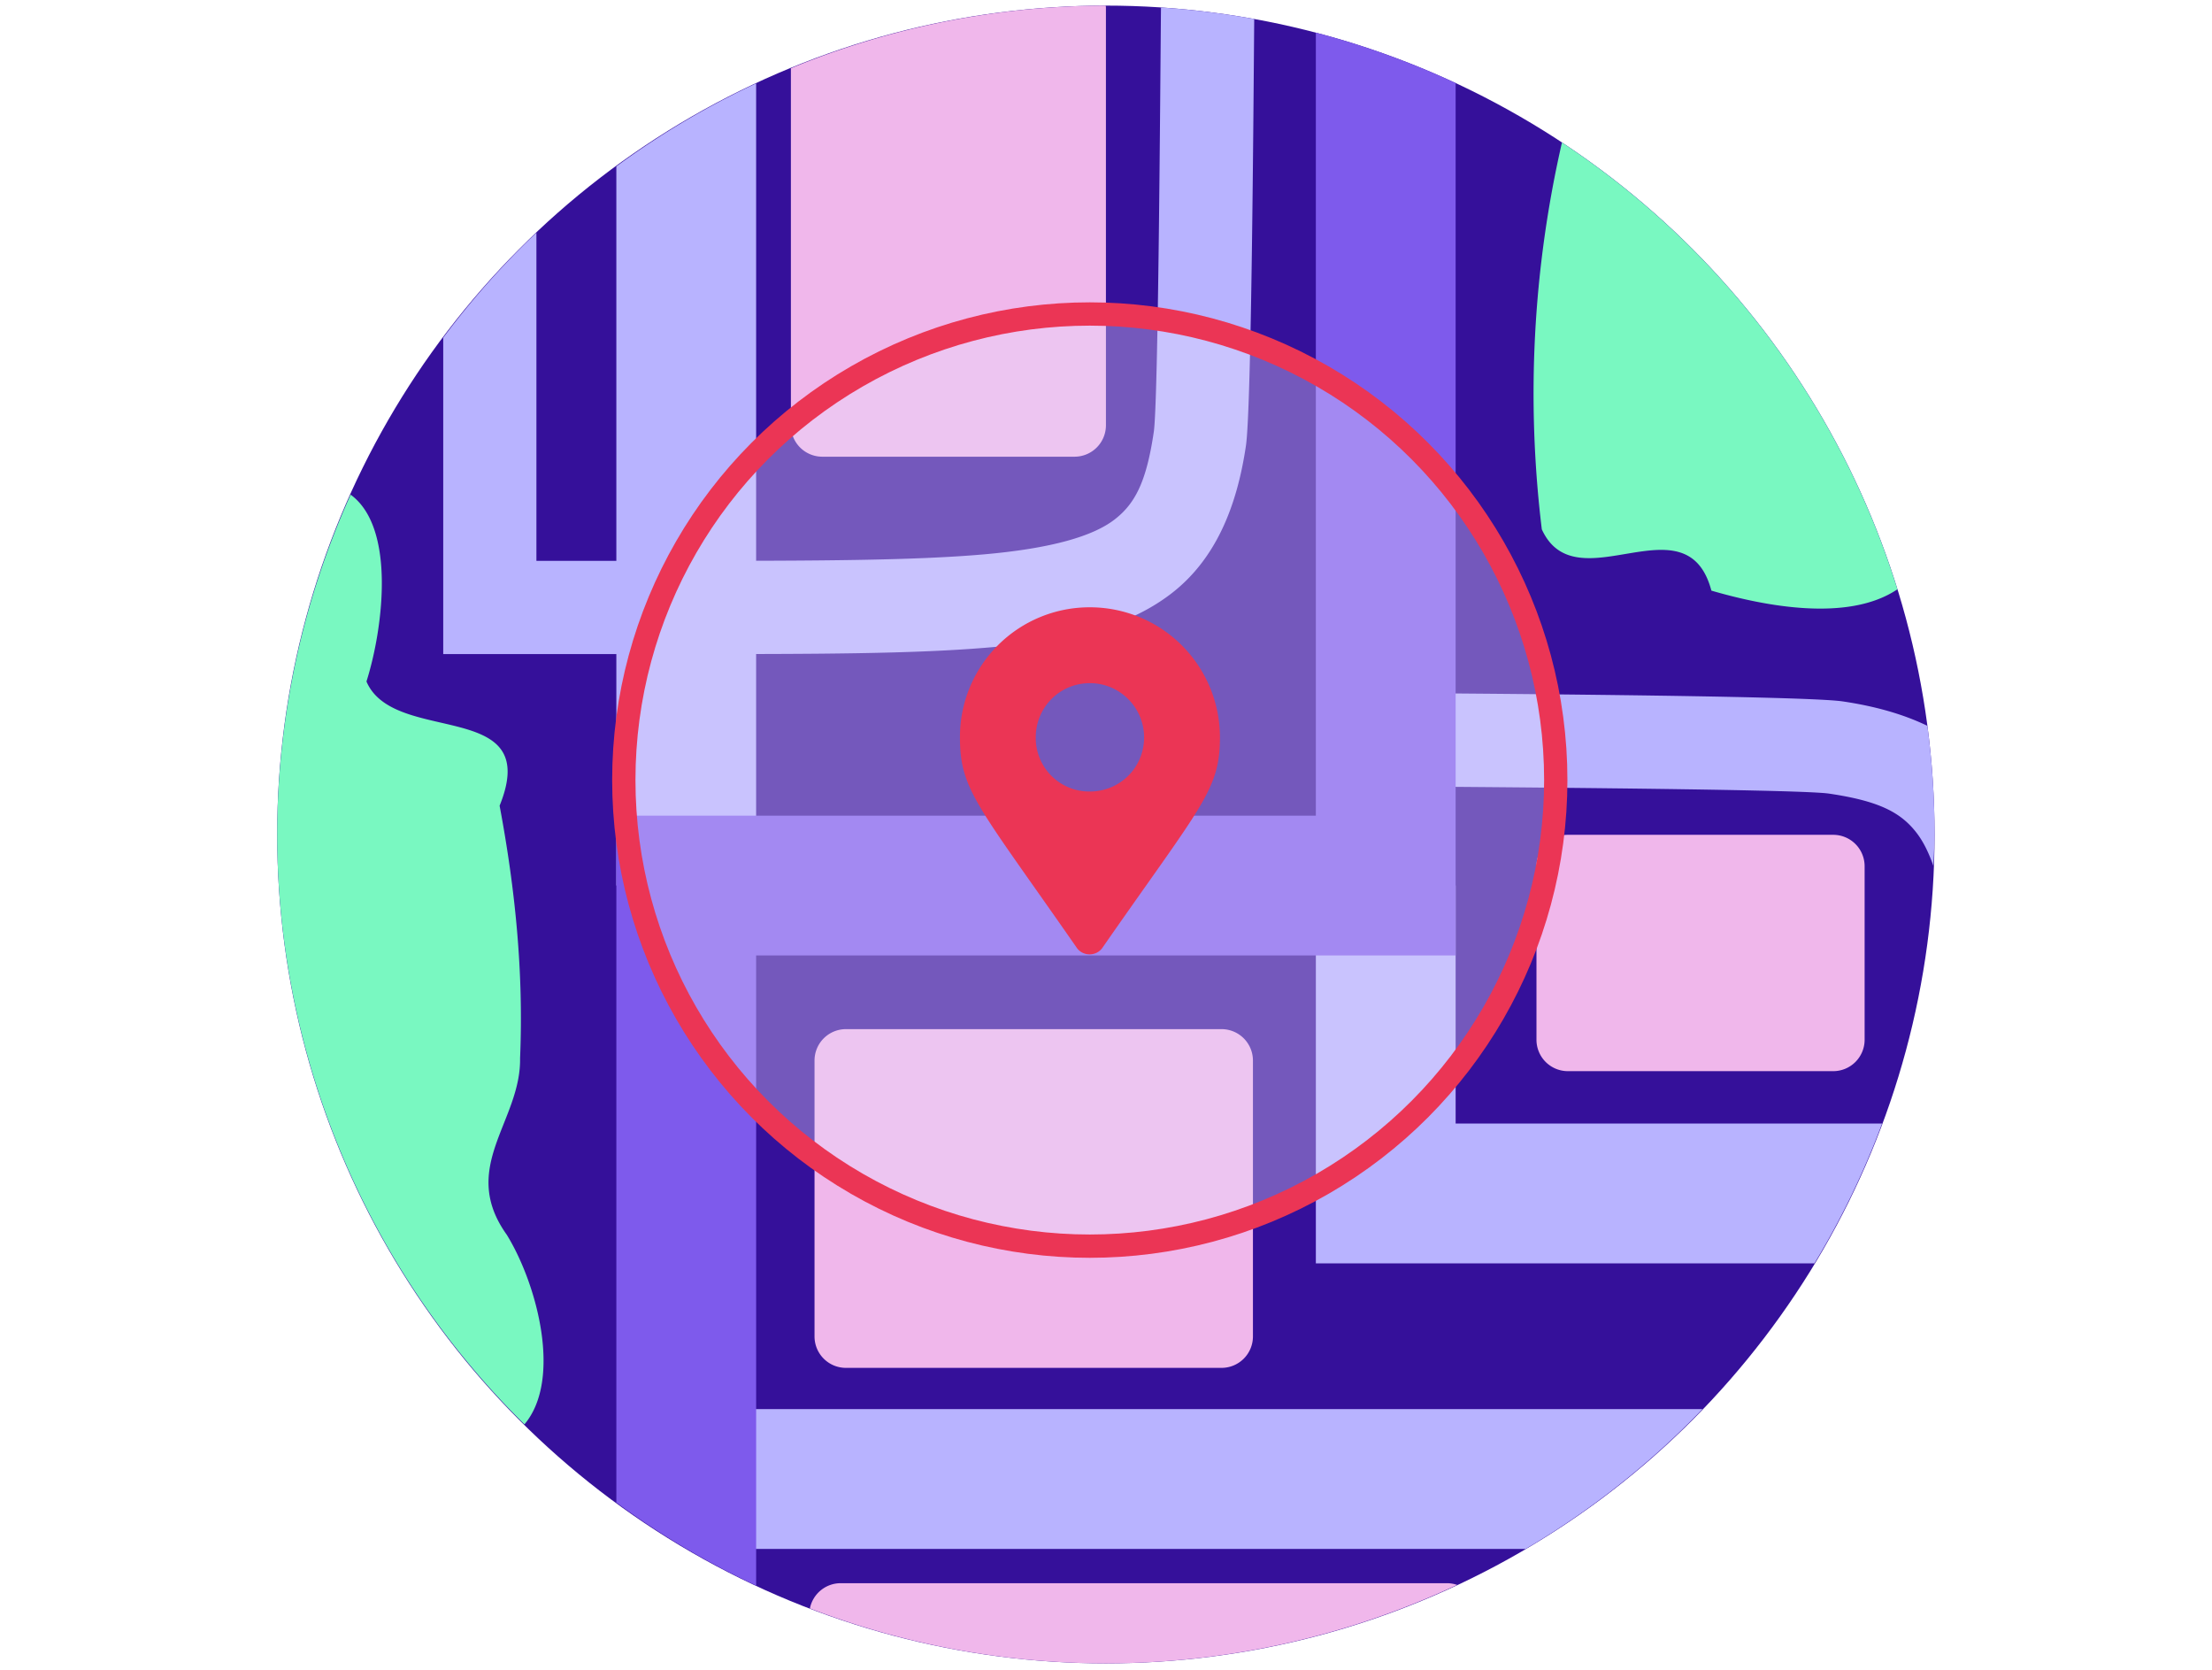
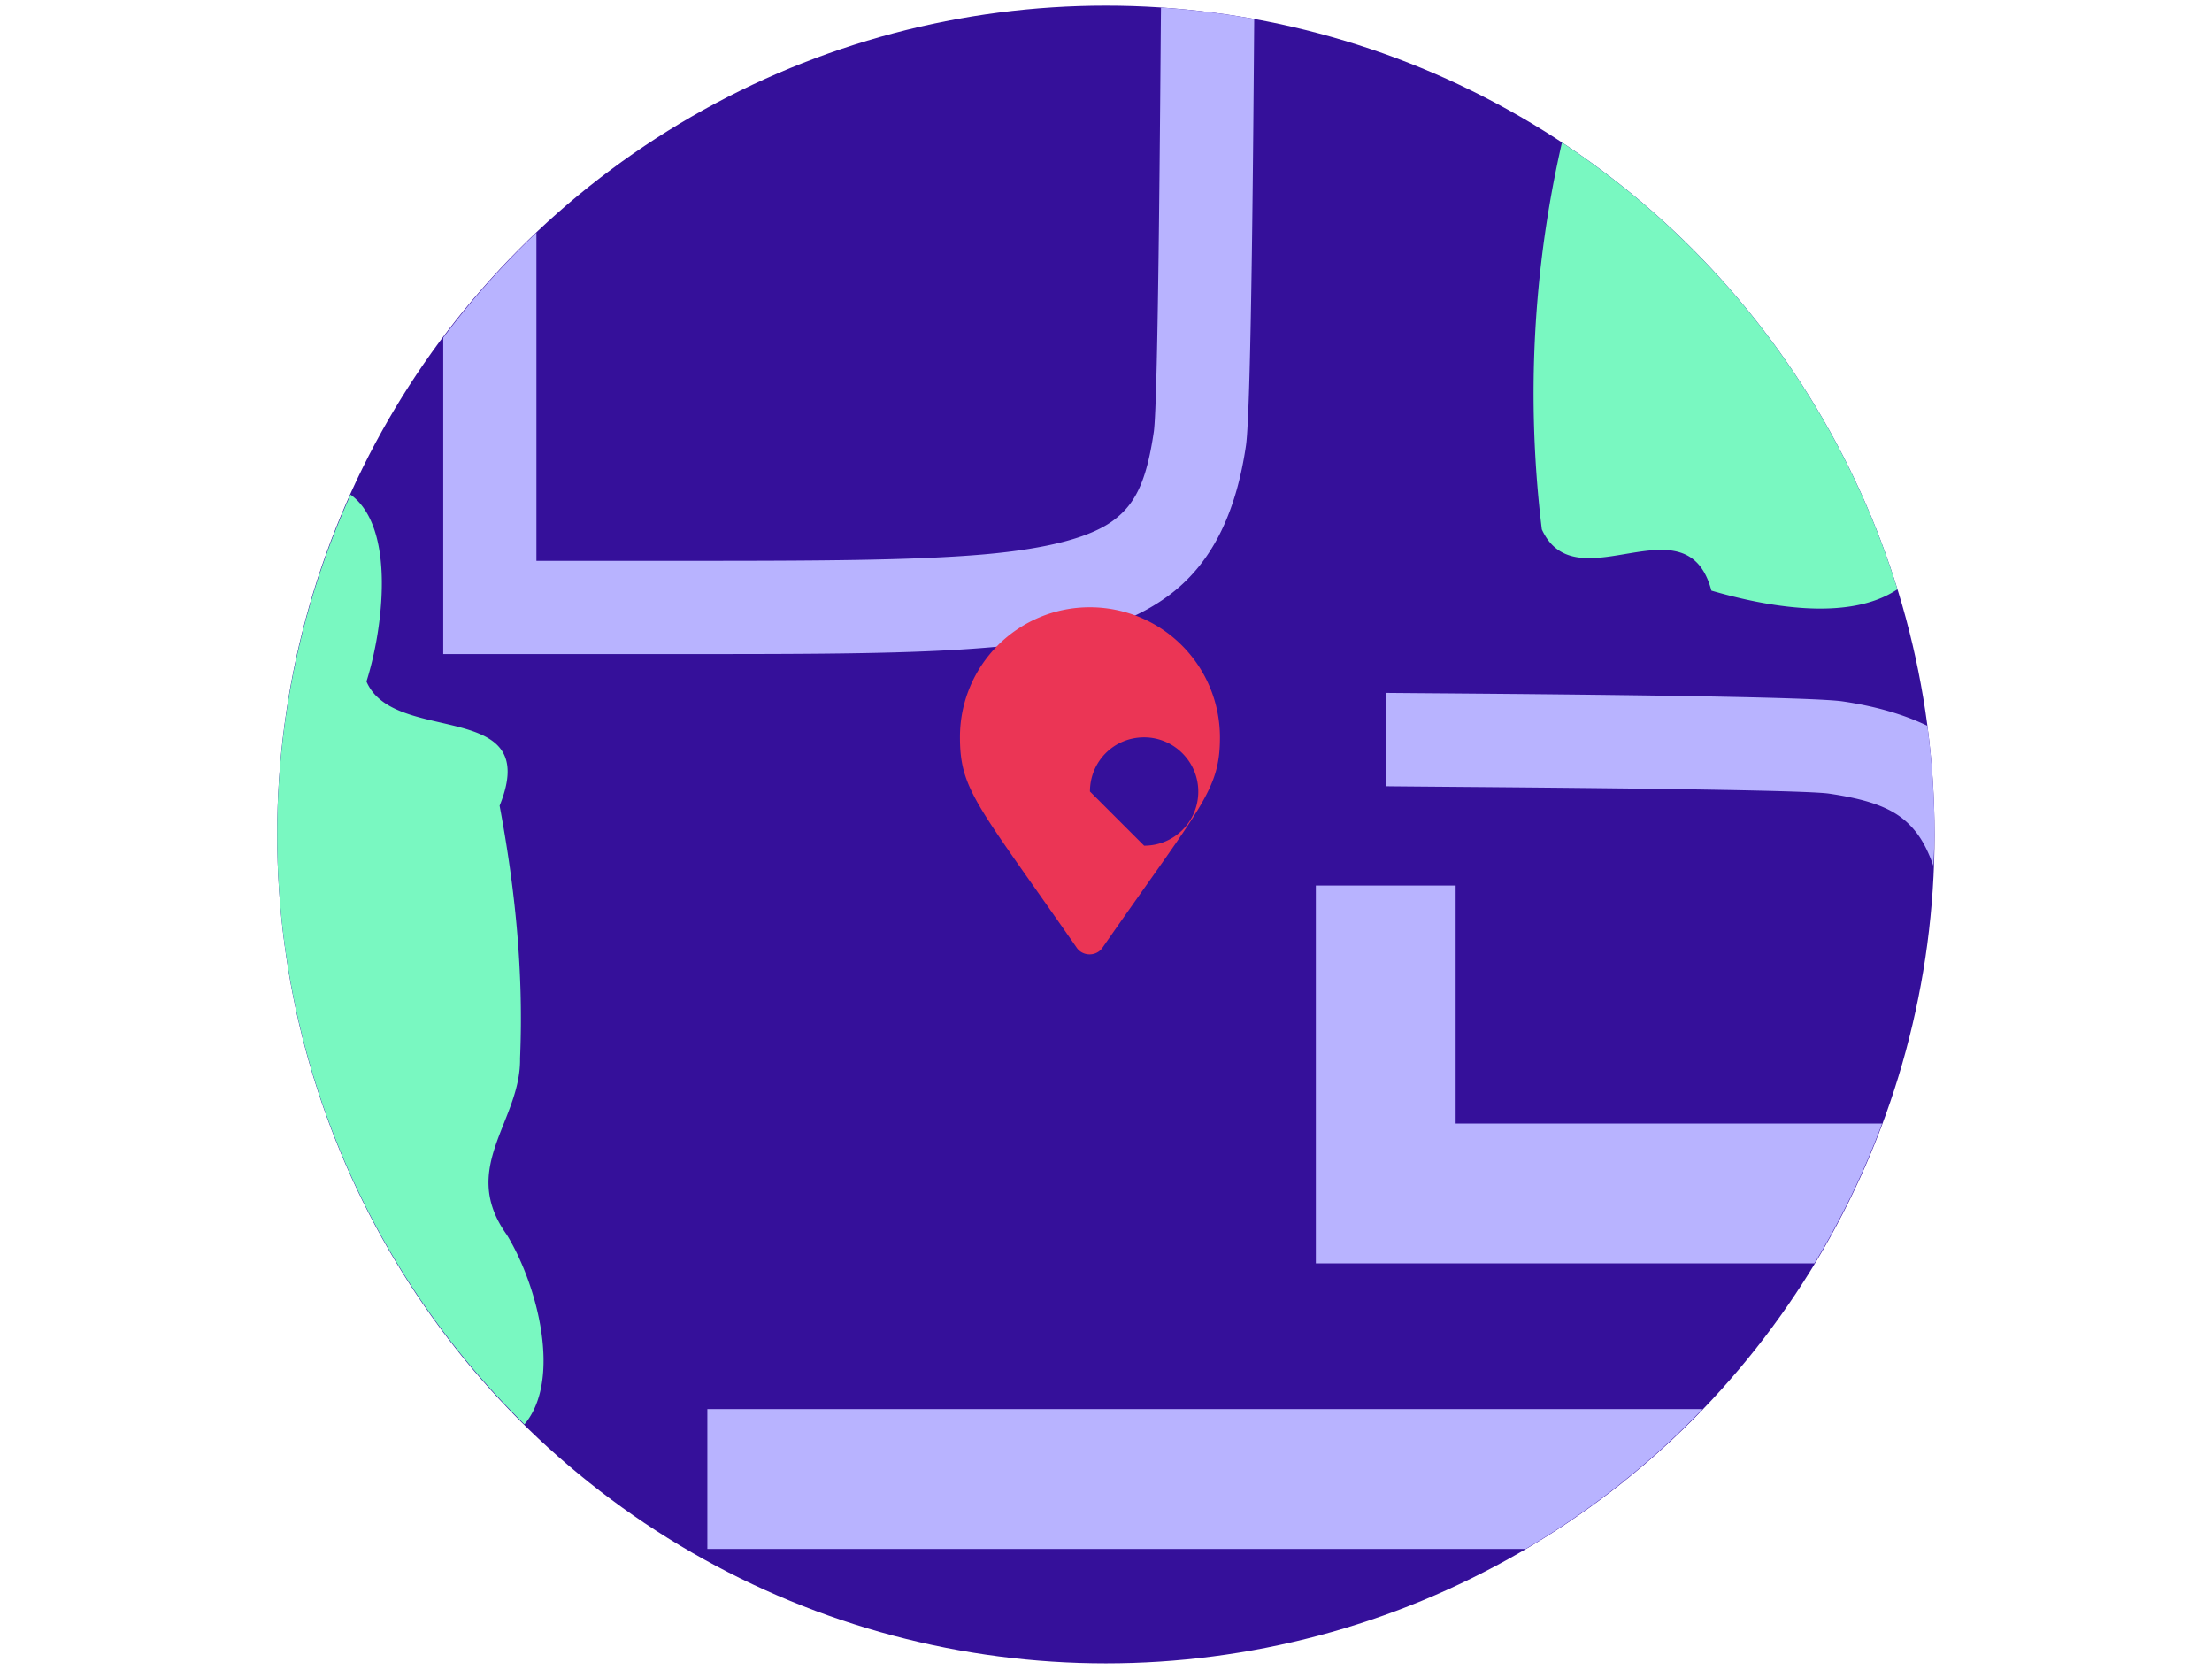
<svg xmlns="http://www.w3.org/2000/svg" width="530" height="400" fill="none">
  <g transform="matrix(1.718 0 0 1.718 -119.865 -968.34)">
    <circle cx="224" cy="680" r="115.575" style="fill:#35109a;fill-opacity:1;stroke:none;stroke-width:2.775;stroke-linecap:round;stroke-linejoin:round;paint-order:stroke fill markers" />
-     <path d="M223.98 564.425a115.575 115.575 0 0 0-43.907 8.732v49.776a4.381 4.381 0 0 0 4.39 4.39h35.156a4.381 4.381 0 0 0 4.391-4.39v-58.221c0-.098-.023-.19-.03-.287zm64.466 115.62a4.381 4.381 0 0 0-4.391 4.392v24.171a4.381 4.381 0 0 0 4.39 4.391h36.987a4.38 4.38 0 0 0 4.389-4.39v-24.172a4.38 4.38 0 0 0-4.39-4.391zM187.758 707.14a4.38 4.38 0 0 0-4.389 4.39v38.451a4.378 4.378 0 0 0 4.39 4.39h52.364a4.378 4.378 0 0 0 4.389-4.39v-38.45a4.38 4.38 0 0 0-4.389-4.391zm-.732 77.254a4.378 4.378 0 0 0-4.303 3.523A115.575 115.575 0 0 0 224 795.575a115.575 115.575 0 0 0 48.989-10.94 4.368 4.368 0 0 0-1.38-.241z" style="fill:#f0b7eb;fill-opacity:1;stroke:none;stroke-width:1.89;stroke-linecap:round;stroke-linejoin:round;stroke-miterlimit:4;stroke-dasharray:none;stroke-opacity:1;paint-order:normal" />
-     <path d="M175.225 575.272a115.575 115.575 0 0 0-19.496 11.57V687.12h19.496z" style="color:#000;fill:#b8b3ff;fill-opacity:1;stroke-width:6.499;-inkscape-stroke:none" />
    <path d="M144.582 596.085a115.575 115.575 0 0 0-12.996 14.639v44.119h33.598v-12.998h-20.602zM253.287 687.12v52.678h69.54a115.575 115.575 0 0 0 9.433-19.498h-59.478v-33.18zM231.688 564.69c-.11 11.14-.366 54.87-1.006 59.196-1.03 6.959-2.61 10.021-5.535 12.248-2.926 2.227-8.545 3.975-18.33 4.822-9.786.847-23.396.889-41.633.889v12.998c18.246 0 32.005-.005 42.764-.942 10.758-.931 18.856-2.685 25.082-7.423 6.225-4.74 9.235-12.085 10.507-20.688.77-5.204 1.045-46.375 1.153-59.498a115.575 115.575 0 0 0-13.002-1.602zM168.42 760.12v19.496h114.123a115.575 115.575 0 0 0 24.67-19.496zM263.057 660.257v13.014c7.475.097 57.242.354 61.814 1.03 6.96 1.03 10.02 2.609 12.246 5.534.84 1.104 1.612 2.593 2.293 4.543a115.575 115.575 0 0 0 .164-4.379 115.575 115.575 0 0 0-1.001-15.152c-3.506-1.692-7.495-2.766-11.8-3.403-5.686-.841-55.974-1.103-63.716-1.187z" style="color:#000;fill:#b8b3ff;fill-opacity:1;stroke-width:6.499;-inkscape-stroke:none" />
-     <path d="M253.285 568.198v109.176H155.73v95.781a115.575 115.575 0 0 0 19.496 11.573v-87.86h97.556v-121.64a115.575 115.575 0 0 0-19.496-7.03z" style="color:#000;fill:#7e5aec;fill-opacity:1;stroke-width:6.499;-inkscape-stroke:none" />
-     <circle cx="221.758" cy="672.412" r="64.988" style="fill:#e7dffb;fill-opacity:.35;stroke:#eb3555;stroke-width:3.249;stroke-linecap:round;stroke-linejoin:round;stroke-miterlimit:4;stroke-dasharray:none;stroke-opacity:1;paint-order:normal" />
    <g style="font-size:12.79px;line-height:1.25;font-family:Poppins;-inkscape-font-specification:Poppins;text-align:center;letter-spacing:0;word-spacing:0;text-anchor:middle;fill:#eb3555;stroke-width:.685">
-       <path d="M44.144 230.316c.225.35.75.35.974 0 3.648-5.246 4.322-5.795 4.322-7.744a4.797 4.797 0 0 0-4.796-4.796 4.782 4.782 0 0 0-4.796 4.796c0 1.949.649 2.498 4.296 7.744zm.5-5.745a1.973 1.973 0 0 1-1.999-1.999c0-1.099.875-1.998 1.999-1.998 1.099 0 1.998.9 1.998 1.998 0 1.125-.9 1.999-1.998 1.999z" aria-label="map-marker-alt" style="font-weight:900;font-family:&quot;Font Awesome 5 Free&quot;;-inkscape-font-specification:&quot;Font Awesome 5 Free Heavy&quot;" transform="matrix(3.78 0 0 3.78 53.026 -174.872)" />
+       <path d="M44.144 230.316c.225.35.75.35.974 0 3.648-5.246 4.322-5.795 4.322-7.744a4.797 4.797 0 0 0-4.796-4.796 4.782 4.782 0 0 0-4.796 4.796c0 1.949.649 2.498 4.296 7.744zm.5-5.745c0-1.099.875-1.998 1.999-1.998 1.099 0 1.998.9 1.998 1.998 0 1.125-.9 1.999-1.998 1.999z" aria-label="map-marker-alt" style="font-weight:900;font-family:&quot;Font Awesome 5 Free&quot;;-inkscape-font-specification:&quot;Font Awesome 5 Free Heavy&quot;" transform="matrix(3.78 0 0 3.78 53.026 -174.872)" />
    </g>
    <path d="M287.61 583.515a156.534 156.534 0 0 0-2.809 53.94c4.81 10.503 20.183-4.495 23.65 8.542 7.43 2.168 19.094 4.426 25.942-.185a115.575 115.575 0 0 0-46.783-62.297zm-168.944 49.1a115.575 115.575 0 0 0-10.24 47.384 115.575 115.575 0 0 0 34.488 82.248c5.266-6.26 1.8-19.494-2.463-26.432-6.73-9.407 1.997-15.809 1.852-24.628.502-11.871-.654-23.473-2.854-35.202 6.12-15.088-14.717-8.305-18.57-17.318 2.299-7.235 4.152-21.417-2.213-26.053z" style="fill:#79f8c1;fill-opacity:1;stroke:none;stroke-width:1px;stroke-linecap:butt;stroke-linejoin:miter;stroke-opacity:1" />
  </g>
</svg>